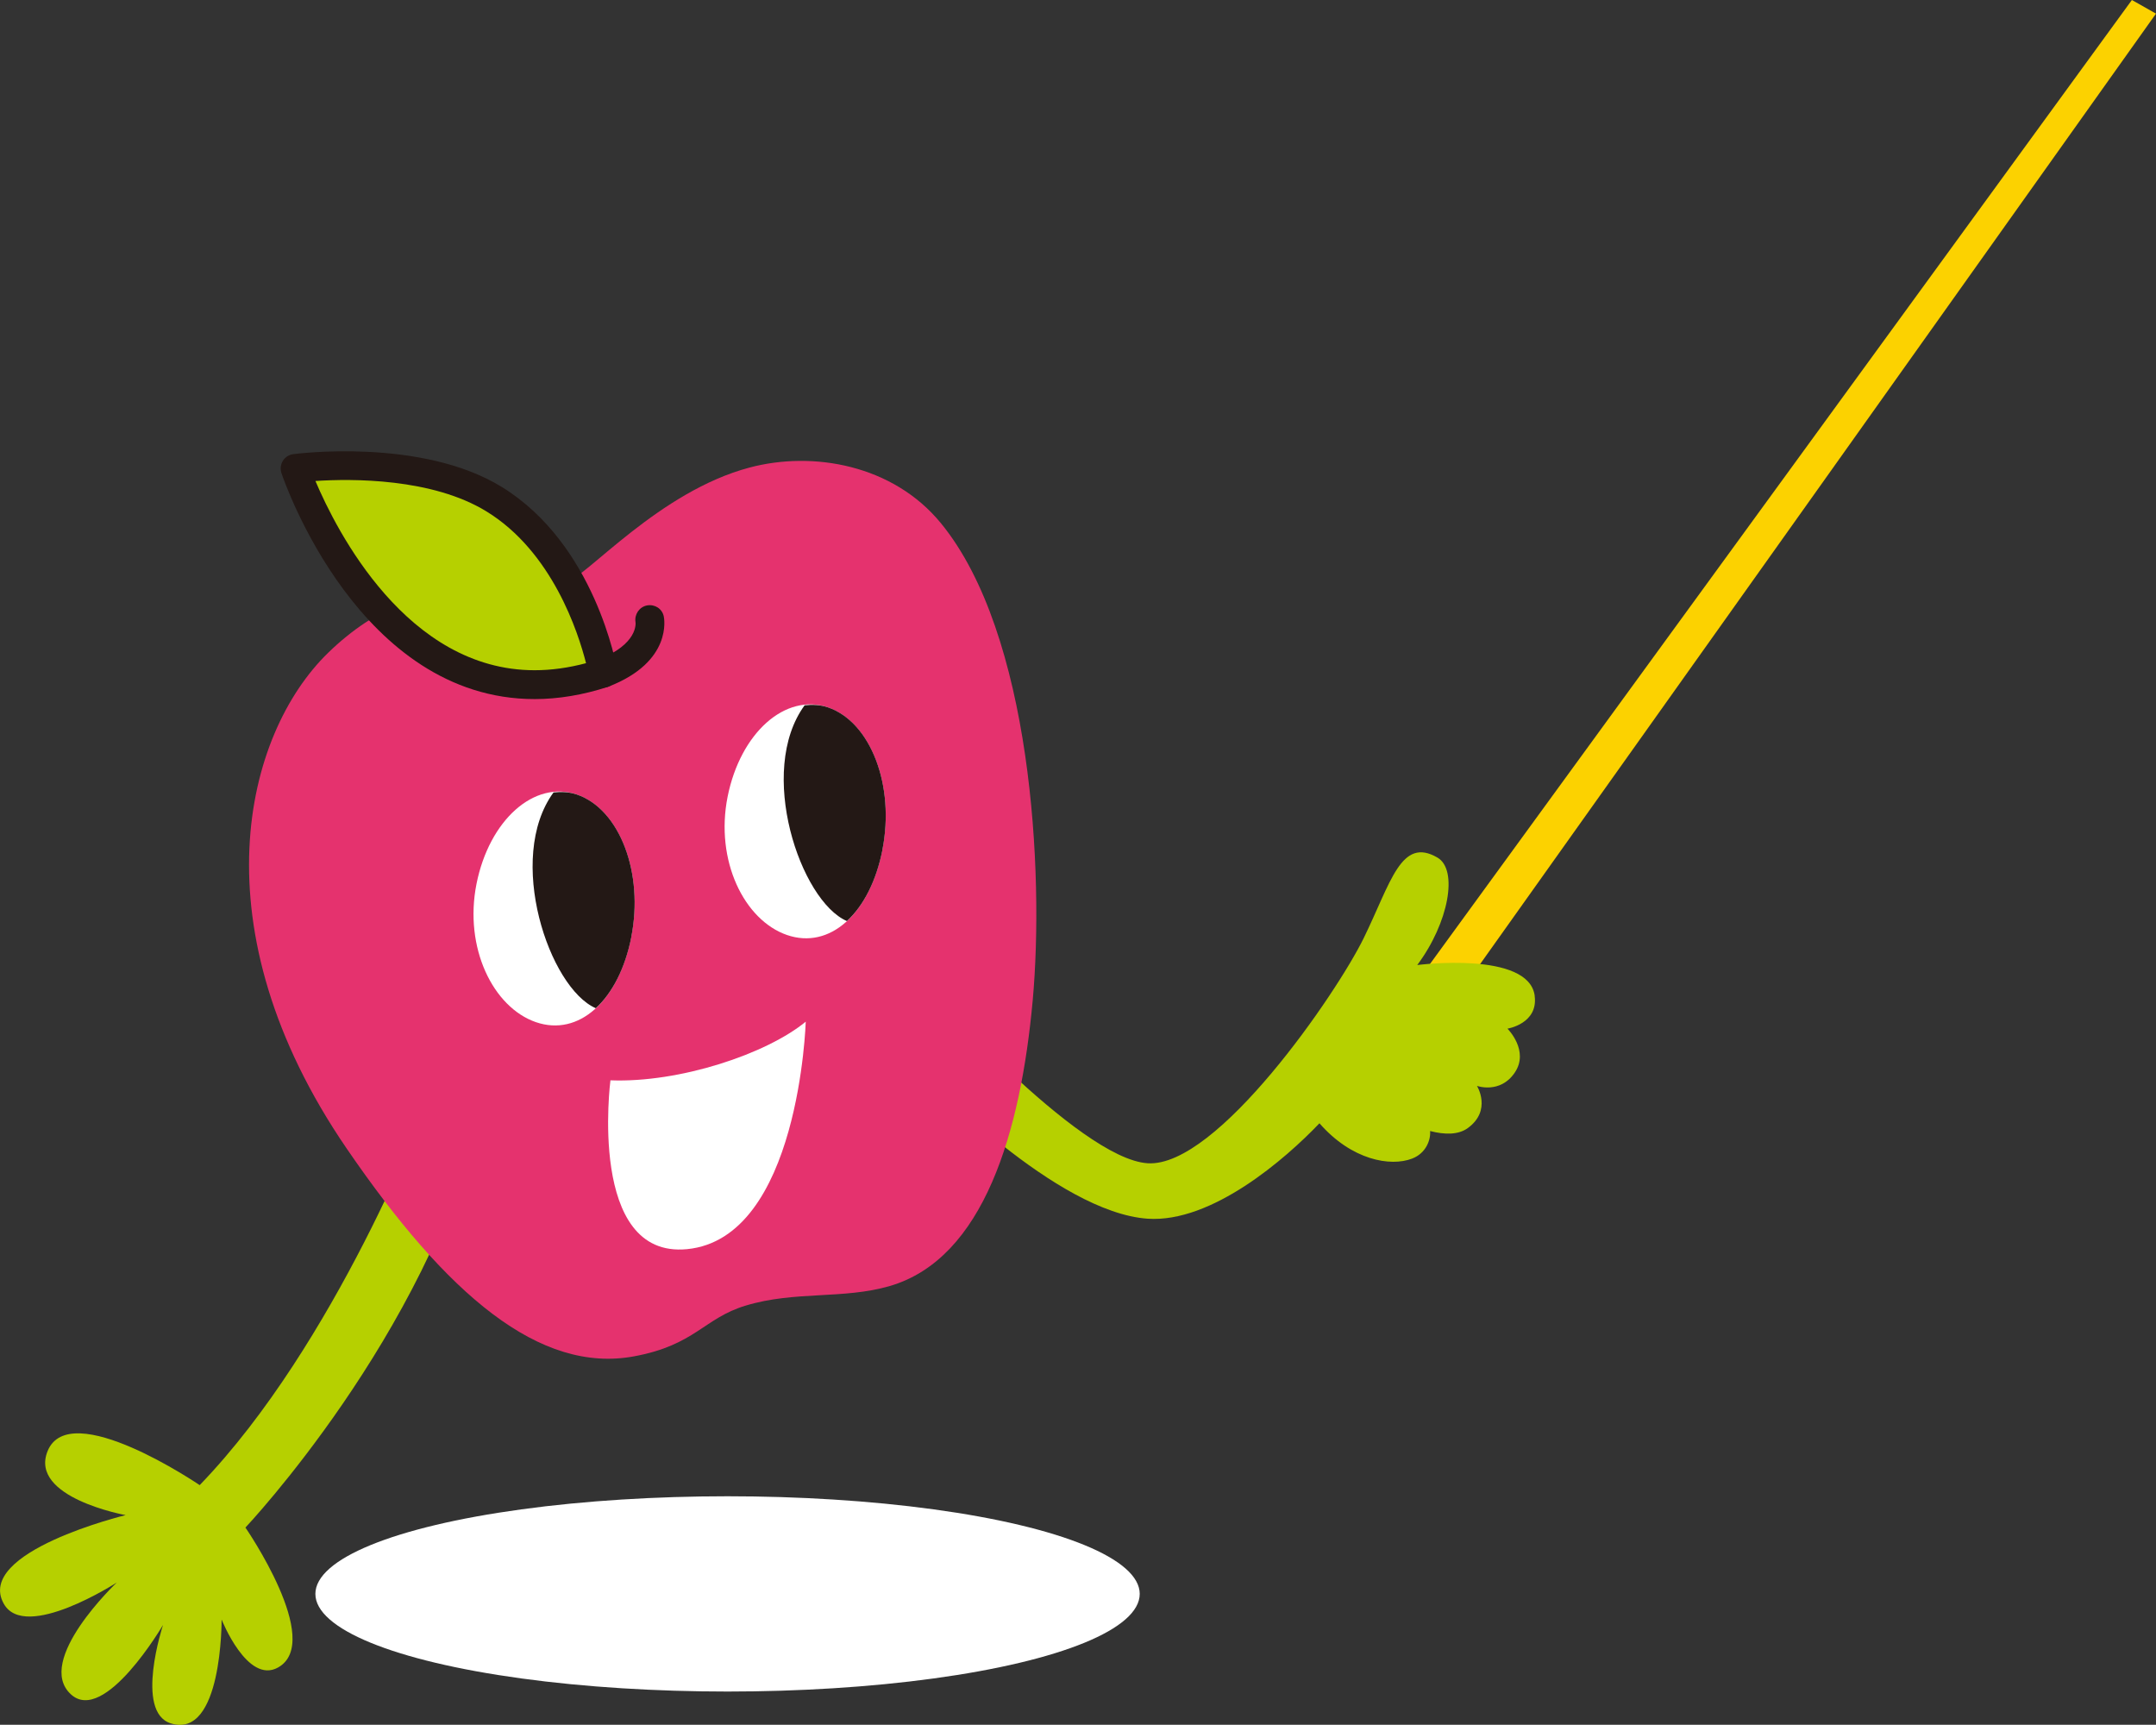
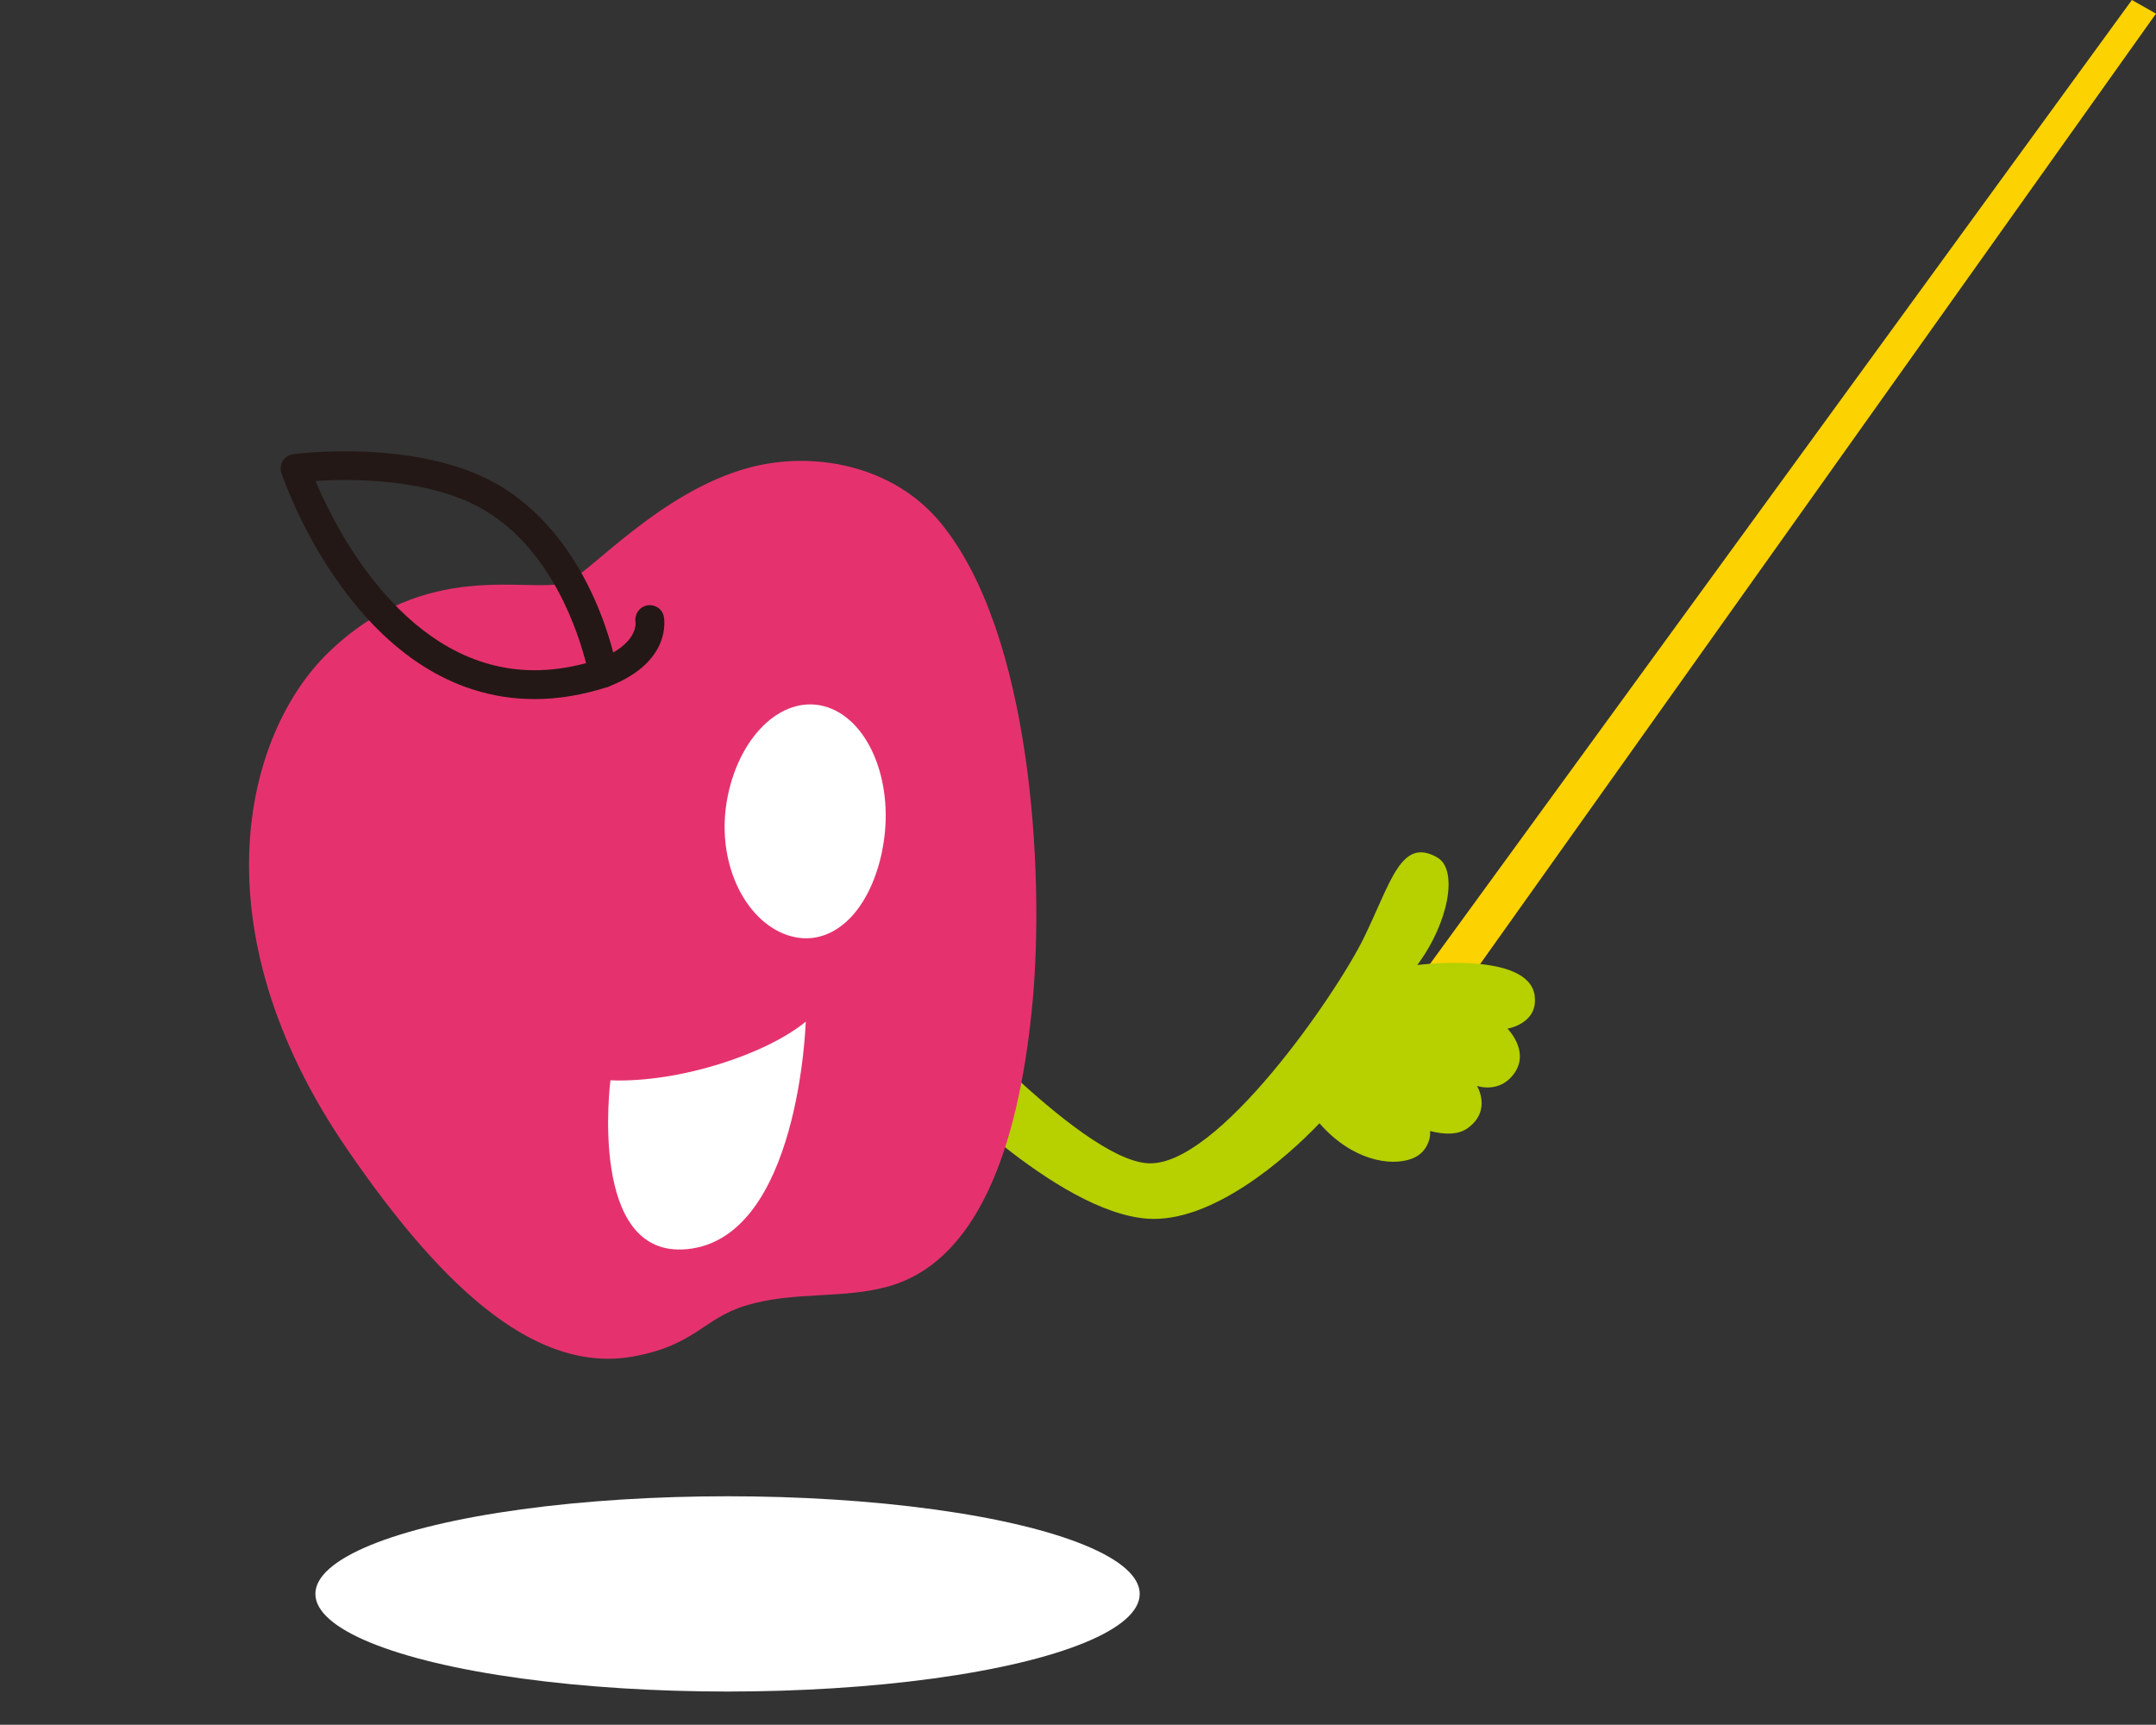
<svg xmlns="http://www.w3.org/2000/svg" id="_イヤー_2" width="363.96" height="291.13" viewBox="0 0 363.96 291.13">
  <rect x="0" y="0" width="363.96" height="291.13" fill="#333333" stroke="none" />
  <defs>
    <style>.cls-1{fill:#fff;}.cls-2{fill:#fcd200;}.cls-3{fill:#e5326e;}.cls-4{fill:#b6d000;}.cls-5{fill:#231815;}</style>
  </defs>
  <g id="L">
    <g>
      <g>
        <g>
          <polygon class="cls-2" points="238.74 178.37 232.54 174.88 359.89 0 363.96 2.3 238.74 178.37" />
          <path class="cls-4" d="M259.08,168.09c-1-7.63-19.83-5.2-19.83-5.2,5.33-7.13,6.93-16.08,3.42-18.13-6.16-3.6-7.86,4.18-12.45,13.57-4.53,9.28-24.73,38.76-36.47,38.02-11.74-.73-38.03-30.49-38.03-30.49,0,0-1.94,12.7-.48,14.54,1.47,1.83,23.14,24.26,38.51,25.31,10.82,.73,23.29-10.12,28.99-16.11,5.44,6.23,11.99,7.37,15.65,5.96,2.38-.92,3.15-3.2,3.03-4.65,2.48,.64,4.78,.66,6.38-.51,4.09-3,1.53-7.11,1.53-7.11,0,0,3.89,1.4,6.36-2.21,2.55-3.72-1.21-7.45-1.21-7.45,0,0,5.22-.83,4.59-5.54Z" />
          <g>
-             <path class="cls-4" d="M71.92,186.7s-15.19,40.13-38.21,63.98c0,0-21.96-14.97-25.68-5.73-3.16,7.84,13.18,10.79,13.18,10.79,0,0-25.54,6.19-20.56,14.98,3.61,6.4,19.06-3.6,19.06-3.6,0,0-13.98,13.21-7.72,18.89,5.66,5.13,15.53-11.73,15.53-11.73,0,0-4.84,14.68,1.31,16.61,8.72,2.73,8.58-17.53,8.58-17.53,0,0,4.35,11,9.53,8.1,7.78-4.37-5.51-23.62-5.51-23.62,0,0,30.64-32.41,39.75-70.29l-9.26-.83Z" />
            <g>
              <path class="cls-3" d="M174.34,168.8c1.95-21.59-.21-61.87-15.52-80.51-8.05-9.81-21.52-12.23-32.29-9.37-15.24,4.04-27.39,18.33-31.03,19.44-6.21,1.89-23.58-4.27-40.13,11.85-14.13,13.77-22.3,46.44,3.13,83.62,17,24.85,32.64,38.05,48.54,35.11,10.34-1.91,11.75-6.42,18.83-8.56,8.35-2.53,16.49-1.02,24.34-3.31,15.89-4.64,22.11-26.03,24.13-48.27Z" />
              <g>
-                 <path class="cls-4" d="M101.81,113.64s-3.42-20.18-18.4-29.37c-13.01-7.99-33.61-5.19-33.61-5.19,0,0,15.61,46.41,52,34.56Z" />
                <path class="cls-5" d="M90.25,118h0c-29.57,0-42.22-36.6-42.74-38.15-.23-.69-.14-1.44,.24-2.06,.38-.62,1.02-1.03,1.74-1.13,.37-.05,21.59-2.84,35.21,5.53,15.74,9.66,19.37,30.17,19.52,31.04,.2,1.19-.5,2.35-1.64,2.72-4.19,1.36-8.33,2.05-12.32,2.05Zm-37-36.81c3.55,8.37,15.45,31.94,36.99,31.94h0c2.81,0,5.72-.4,8.69-1.19-1.32-5.21-5.7-18.8-16.8-25.61-9.18-5.64-22.76-5.55-28.89-5.14Z" />
              </g>
              <g>
                <path class="cls-4" d="M101.81,113.64c9.08-3.5,7.86-9.1,7.86-9.1" />
                <path class="cls-5" d="M101.81,116.07c-.98,0-1.9-.59-2.27-1.56-.48-1.25,.14-2.66,1.4-3.14,6.83-2.63,6.37-6.23,6.34-6.38-.2-1.3,.66-2.56,1.96-2.8,1.3-.23,2.53,.55,2.81,1.83,.07,.31,1.54,7.69-9.36,11.89-.29,.11-.58,.16-.88,.16Z" />
              </g>
              <path class="cls-1" d="M136.03,172.44c-6.62,5.46-21.31,10.36-32.98,9.91,0,0-3.91,30.11,12.91,28.5,18.98-1.81,20.06-38.41,20.06-38.41Z" />
            </g>
          </g>
        </g>
-         <path class="cls-1" d="M106.56,158.19c-2.16,10.82-8.88,16.83-16.1,14.34-7.21-2.49-12.17-12.54-10.02-23.34,2.16-10.8,9.76-17.55,16.96-15.07,7.22,2.5,11.32,13.28,9.15,24.07Z" />
-         <path class="cls-5" d="M106.56,158.19c2.16-10.8-1.93-21.58-9.15-24.07-1.33-.46-2.66-.5-3.97-.36-8.12,11.11-.74,33.02,7.14,36.42,2.77-2.55,4.93-6.67,5.99-11.98Z" />
        <path class="cls-1" d="M148.95,143.48c-2.16,10.82-8.88,16.83-16.1,14.34-7.21-2.49-12.17-12.54-10.02-23.34,2.16-10.8,9.76-17.55,16.96-15.07,7.22,2.5,11.32,13.28,9.15,24.07Z" />
-         <path class="cls-5" d="M148.95,143.48c2.16-10.8-1.93-21.58-9.15-24.07-1.33-.46-2.66-.5-3.97-.36-8.12,11.11-.74,33.02,7.14,36.42,2.77-2.55,4.93-6.67,5.99-11.98Z" />
      </g>
      <ellipse class="cls-1" cx="122.82" cy="269.04" rx="69.58" ry="16.48" />
    </g>
  </g>
</svg>